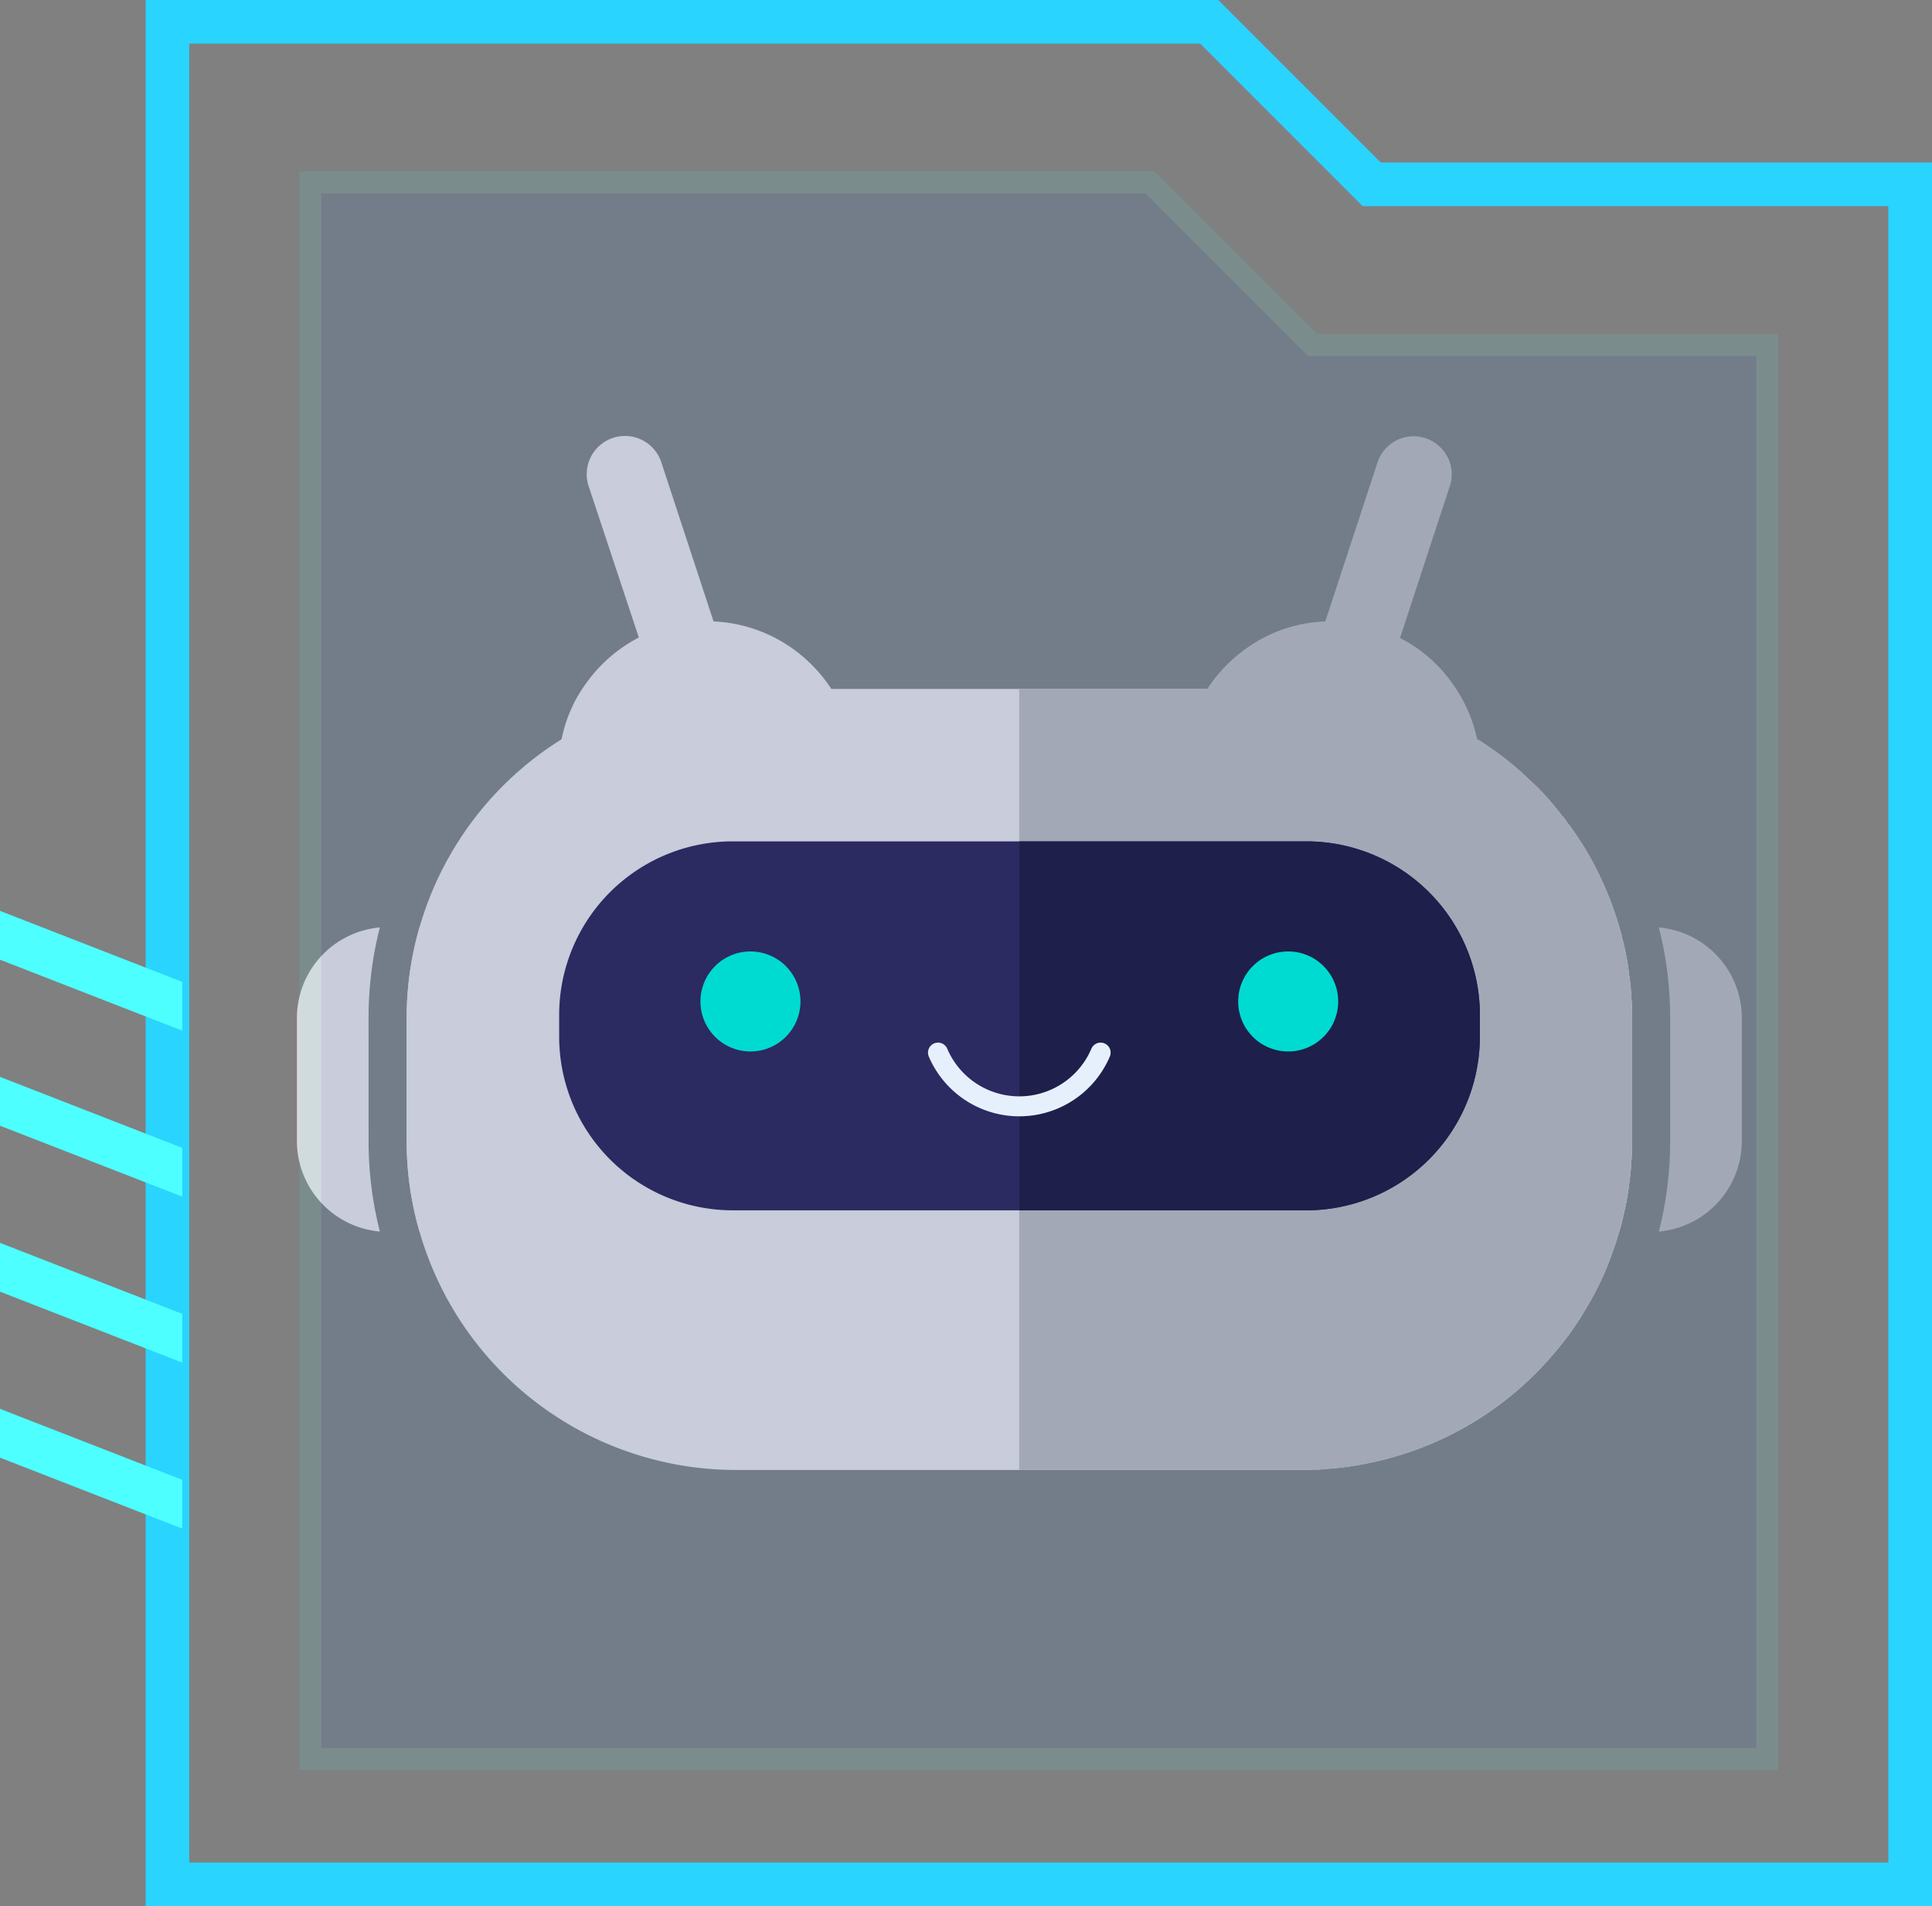
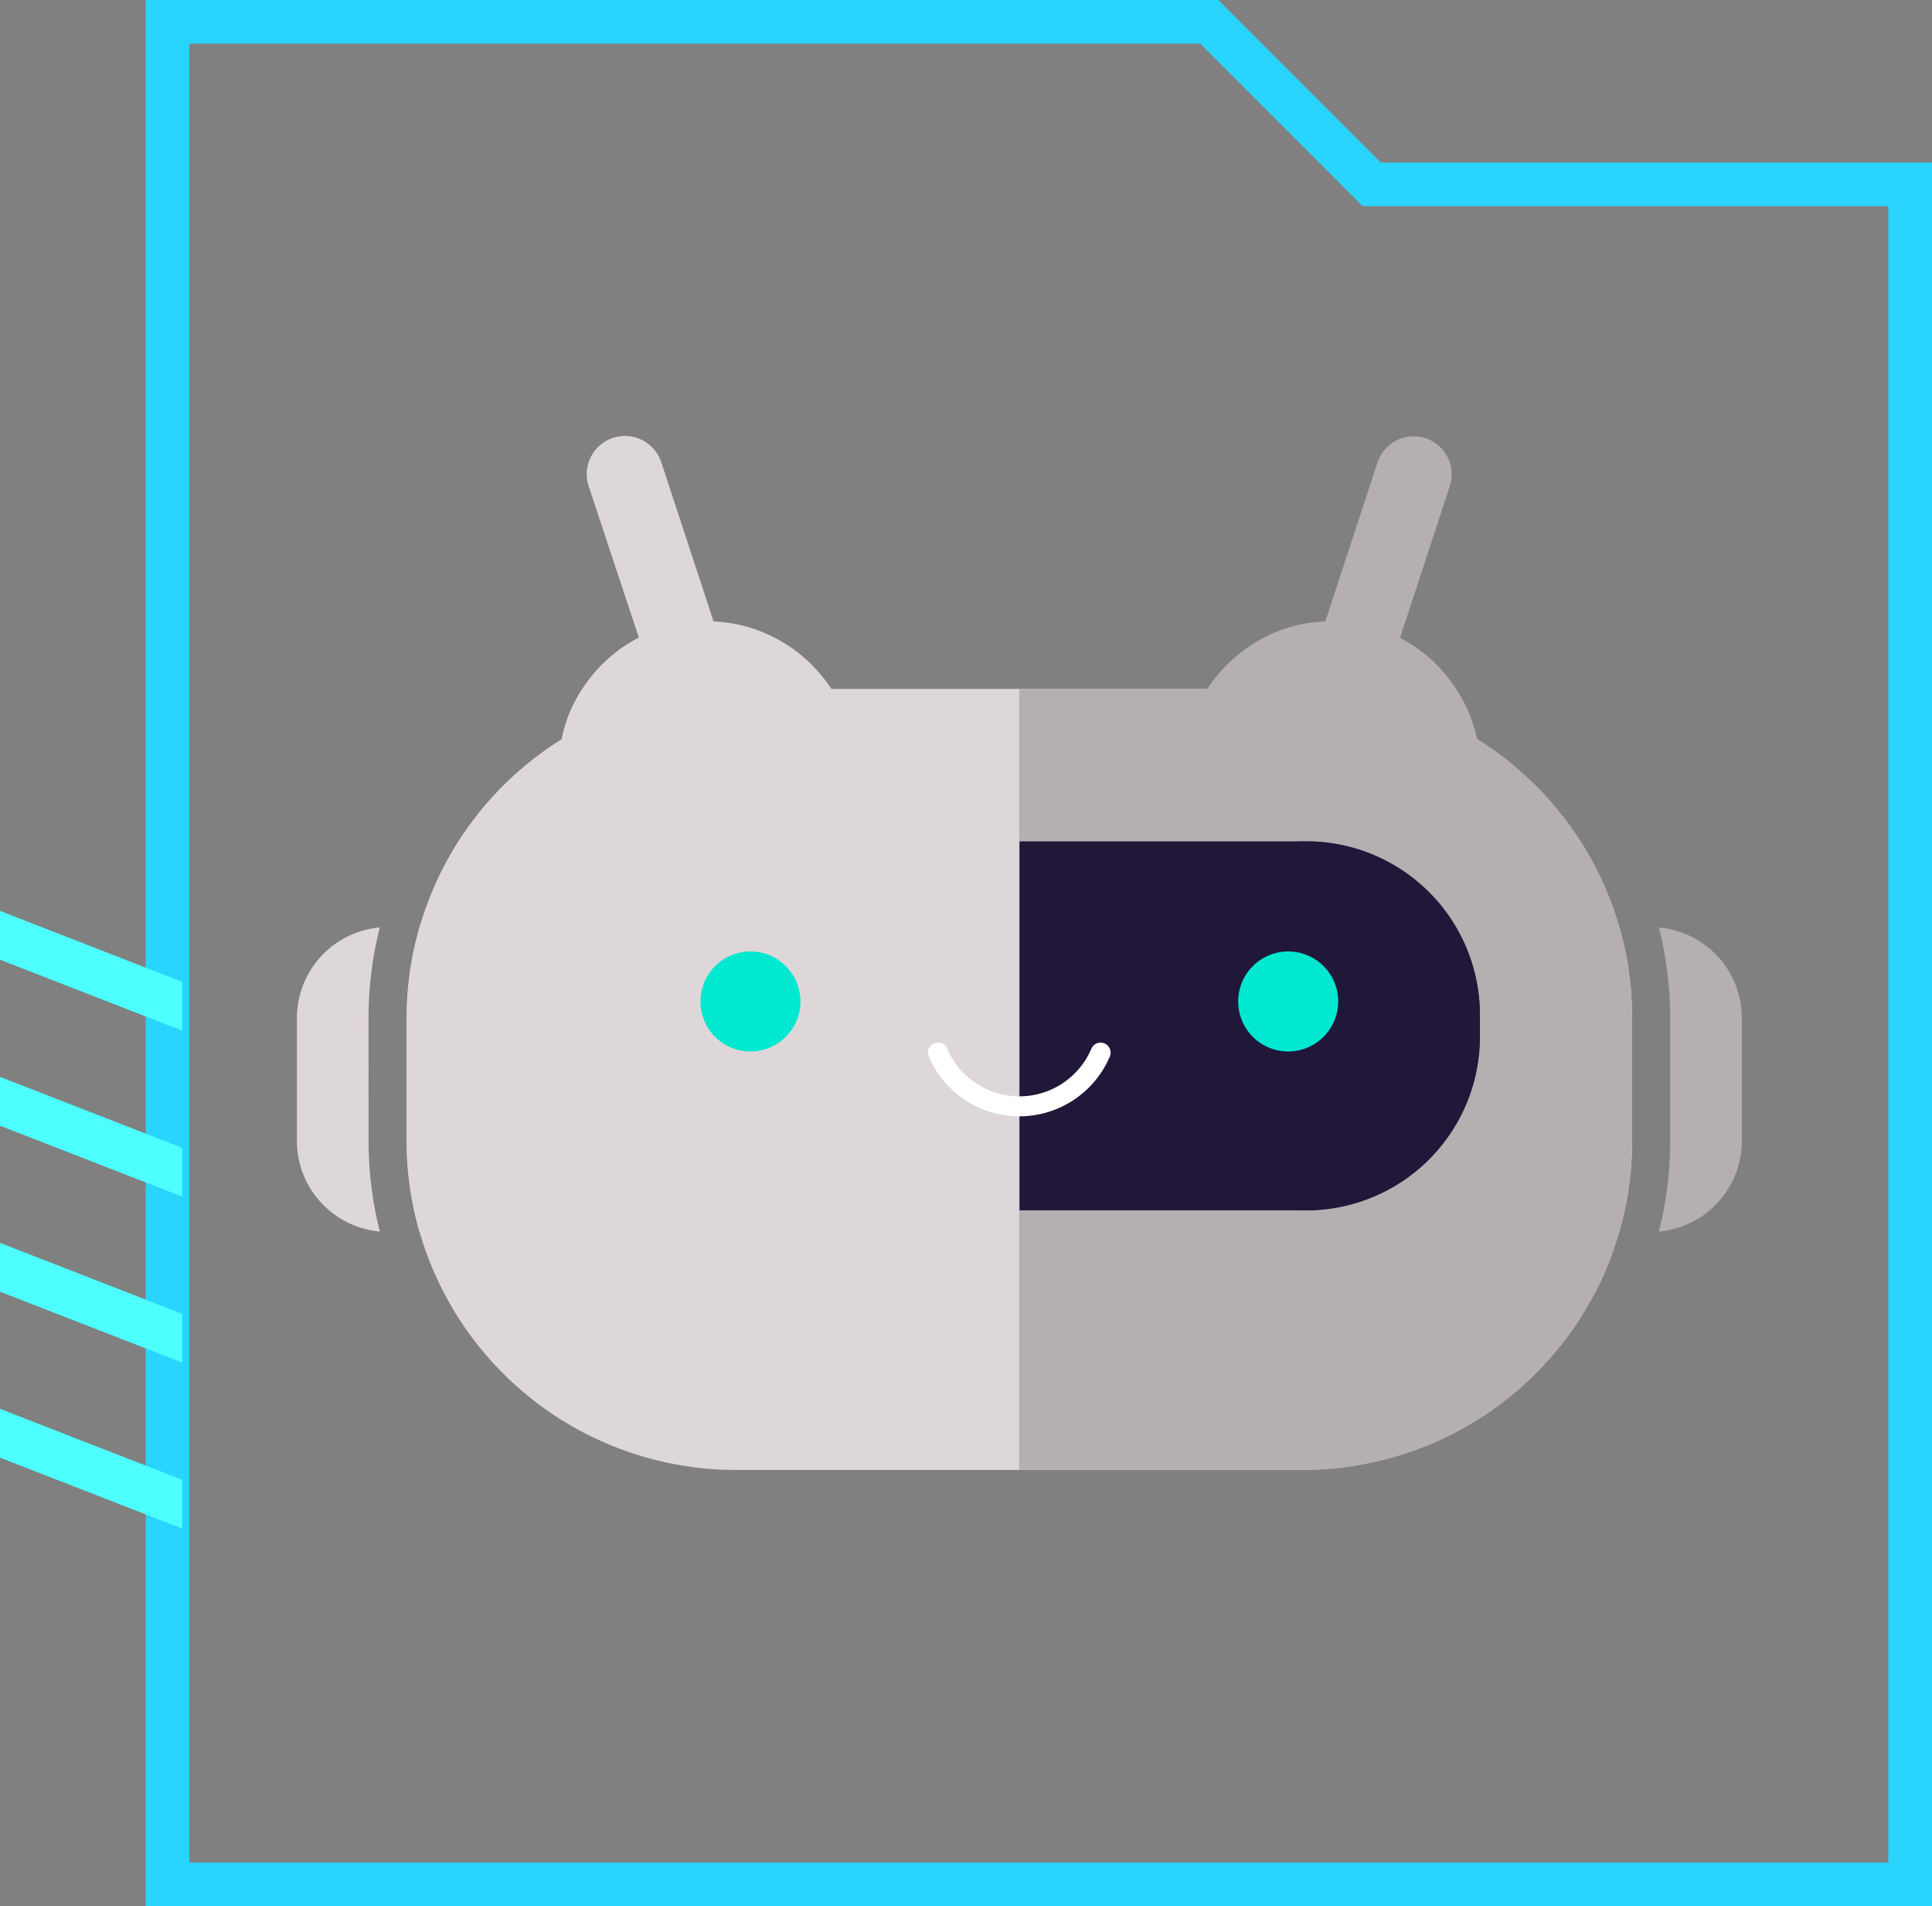
<svg xmlns="http://www.w3.org/2000/svg" id="h1c_icon" width="81.375" height="80.276" viewBox="0 0 81.375 80.276">
  <rect x="0" y="0" width="81.375" height="80.276" fill="#808080" stroke="none" />
  <defs>
    <clipPath id="clip-path">
      <rect id="矩形_12260" data-name="矩形 12260" width="60.859" height="43.543" fill="none" />
    </clipPath>
    <clipPath id="clip-path-2">
      <rect id="矩形_15728" data-name="矩形 15728" width="81.375" height="80.276" fill="none" />
    </clipPath>
    <clipPath id="clip-path-3">
-       <rect id="矩形_15727" data-name="矩形 15727" width="81.374" height="80.275" fill="none" />
-     </clipPath>
+       </clipPath>
    <clipPath id="clip-path-4">
      <rect id="矩形_15726" data-name="矩形 15726" width="62.28" height="67.316" fill="none" />
    </clipPath>
  </defs>
  <g id="组_4120" data-name="组 4120" transform="translate(12.506 18.366)">
    <g id="组_4119" data-name="组 4119" clip-path="url(#clip-path)">
      <path id="路径_3774" data-name="路径 3774" d="M3.018,91.946a15.4,15.4,0,0,0,.476,3.82A3.832,3.832,0,0,1,0,91.946V86.78a3.832,3.832,0,0,1,3.493-3.82,15.4,15.4,0,0,0-.476,3.82Z" transform="translate(0 -62.268)" fill="#ded7d9" />
      <path id="路径_3775" data-name="路径 3775" d="M23.165,82.906V95.738H19.074a13.677,13.677,0,0,1-.544-3.833V86.739a13.749,13.749,0,0,1,.544-3.833Z" transform="translate(-13.908 -62.227)" fill="#ded7d9" />
      <path id="路径_3776" data-name="路径 3776" d="M211.477,85.746c.027.326.041.652.041.992V91.9c0,.34-.013.666-.041.992a7.693,7.693,0,0,1-.082.8,10.069,10.069,0,0,1-.19,1.115c-.068.313-.136.625-.231.924h-4.092V82.9h4.092c.041.15.1.313.122.462a10.264,10.264,0,0,1,.3,1.591,7.806,7.806,0,0,1,.082.788" transform="translate(-155.28 -62.226)" fill="#b5afb1" />
      <path id="路径_3777" data-name="路径 3777" d="M233.484,86.781v5.166a3.832,3.832,0,0,1-3.494,3.82,15.4,15.4,0,0,0,.476-3.82V86.781a15.4,15.4,0,0,0-.476-3.82,3.832,3.832,0,0,1,3.494,3.82" transform="translate(-172.625 -62.268)" fill="#b5afb1" />
      <path id="路径_3778" data-name="路径 3778" d="M70.146,56.551v5.166c0,.34-.013.666-.041.992a7.69,7.69,0,0,1-.081.8,10.123,10.123,0,0,1-.19,1.115c-.068.313-.136.625-.231.924l-.163.53c-.068.177-.122.354-.19.53a11.834,11.834,0,0,1-.952,2.012c-.082.149-.177.3-.258.435s-.177.286-.272.421a12.034,12.034,0,0,1-.8,1.061,13.8,13.8,0,0,1-7.286,4.608c-.258.068-.53.122-.8.177a12.439,12.439,0,0,1-1.455.2c-.2.014-.394.041-.584.041s-.394.014-.6.014H32.424A13.872,13.872,0,0,1,19.075,65.55a13.677,13.677,0,0,1-.544-3.833V56.551a13.849,13.849,0,0,1,6.525-11.745,13.817,13.817,0,0,1,7.327-2.121H56.5c.217,0,.422.014.625.027s.408.027.6.054a12.861,12.861,0,0,1,1.808.313h.013a13.332,13.332,0,0,1,3.331,1.291,6.11,6.11,0,0,1,.571.326,1.254,1.254,0,0,1,.177.109l.013.013a5.347,5.347,0,0,1,.462.3,12.152,12.152,0,0,1,1.726,1.4,8.231,8.231,0,0,1,.693.693.013.013,0,0,0,.013.013c.231.258.449.517.652.788a1.125,1.125,0,0,1,.218.286c.136.163.245.326.367.5a12.731,12.731,0,0,1,1.278,2.352c.136.313.258.625.367.952.068.2.136.408.19.612.041.149.1.313.122.462a10.289,10.289,0,0,1,.3,1.591,7.81,7.81,0,0,1,.081.788c.027.326.041.652.041.992" transform="translate(-13.909 -32.038)" fill="#ded7d9" />
      <path id="路径_3779" data-name="路径 3779" d="M147.786,56.551v5.166c0,.34-.013.666-.041.992a7.7,7.7,0,0,1-.081.8,10.12,10.12,0,0,1-.19,1.115c-.068.313-.136.625-.231.924l-.163.53c-.068.177-.122.354-.19.53a11.835,11.835,0,0,1-.952,2.012c-.082.149-.177.3-.258.435s-.177.286-.272.421a12.034,12.034,0,0,1-.8,1.061,13.8,13.8,0,0,1-7.286,4.608c-.258.068-.53.122-.8.177a12.439,12.439,0,0,1-1.455.2c-.2.014-.394.041-.584.041s-.394.014-.6.014H121.972v-32.9h12.166c.217,0,.422.014.625.027s.408.027.6.054a12.862,12.862,0,0,1,1.808.313h.013a13.332,13.332,0,0,1,3.331,1.291,6.111,6.111,0,0,1,.571.326,1.254,1.254,0,0,1,.177.109l.013.013a5.346,5.346,0,0,1,.462.3,12.153,12.153,0,0,1,1.726,1.4,8.232,8.232,0,0,1,.693.693.013.013,0,0,0,.013.013c.231.258.449.517.652.788a1.125,1.125,0,0,1,.218.286c.136.163.245.326.367.5a12.732,12.732,0,0,1,1.278,2.352c.136.313.258.625.367.952.068.2.136.408.19.612.041.149.1.313.122.462a10.288,10.288,0,0,1,.3,1.591,7.821,7.821,0,0,1,.081.788c.027.326.041.652.041.992" transform="translate(-91.549 -32.038)" fill="#b5afb1" />
-       <path id="路径_3780" data-name="路径 3780" d="M83.059,75.711v.931a7.317,7.317,0,0,1-7.32,7.32H51.6a7.317,7.317,0,0,1-7.32-7.32v-.931a7.31,7.31,0,0,1,7.32-7.287H75.74a7.31,7.31,0,0,1,7.32,7.287" transform="translate(-33.234 -51.357)" fill="#302452" />
+       <path id="路径_3780" data-name="路径 3780" d="M83.059,75.711v.931a7.317,7.317,0,0,1-7.32,7.32a7.317,7.317,0,0,1-7.32-7.32v-.931a7.31,7.31,0,0,1,7.32-7.287H75.74a7.31,7.31,0,0,1,7.32,7.287" transform="translate(-33.234 -51.357)" fill="#302452" />
      <path id="路径_3781" data-name="路径 3781" d="M141.411,75.711v.931a7.317,7.317,0,0,1-7.32,7.32H122.02V68.424h12.071a7.31,7.31,0,0,1,7.32,7.287" transform="translate(-91.585 -51.357)" fill="#211739" />
      <path id="路径_3782" data-name="路径 3782" d="M72.354,89.118a2.106,2.106,0,1,1-2.106-2.106,2.106,2.106,0,0,1,2.106,2.106" transform="translate(-51.145 -65.309)" fill="#00e8cf" />
      <path id="路径_3783" data-name="路径 3783" d="M158.951,89.118a2.106,2.106,0,1,0,2.106-2.106,2.106,2.106,0,0,0-2.106,2.106" transform="translate(-119.305 -65.309)" fill="#00e8cf" />
      <path id="路径_3784" data-name="路径 3784" d="M110.424,105.519a4.147,4.147,0,0,1-3.81-2.509.422.422,0,1,1,.775-.334,3.3,3.3,0,0,0,6.068,0,.422.422,0,1,1,.775.334,4.146,4.146,0,0,1-3.809,2.509" transform="translate(-79.996 -76.873)" fill="#fff" />
      <path id="路径_3785" data-name="路径 3785" d="M56.679,37.479a6.192,6.192,0,0,1-.326,1.89H44.526a6.671,6.671,0,0,1-.272-1.169,4.2,4.2,0,0,1-.054-.721,6.424,6.424,0,0,1,.122-1.264,5.952,5.952,0,0,1,1.06-2.392,6.239,6.239,0,0,1,2.188-1.89,6.165,6.165,0,0,1,2.868-.693,2.025,2.025,0,0,1,.285.013,6.2,6.2,0,0,1,3.439,1.223,6.386,6.386,0,0,1,1.522,1.618,6.5,6.5,0,0,1,.992,3.384" transform="translate(-33.175 -23.448)" fill="#ded7d9" />
      <path id="路径_3786" data-name="路径 3786" d="M55.6,12.238a1.575,1.575,0,0,1-1.087,1.373,1.621,1.621,0,0,1-.5.081,1.586,1.586,0,0,1-1.522-1.1l-.517-1.55-.5-1.536-.326-1.02L49.033,2.11A1.61,1.61,0,0,1,52.092,1.1l2.2,6.7L54.7,9.043l.517,1.6.313.938a1.535,1.535,0,0,1,.068.652" transform="translate(-36.745 0)" fill="#ded7d9" />
      <path id="路径_3787" data-name="路径 3787" d="M162.245,37.479a4.2,4.2,0,0,1-.054.721,6.67,6.67,0,0,1-.272,1.169H150.092a6.192,6.192,0,0,1-.326-1.89,6.03,6.03,0,0,1,.272-1.794,5.606,5.606,0,0,1,.72-1.59,6.163,6.163,0,0,1,1.522-1.618,6.066,6.066,0,0,1,3.439-1.223,2.025,2.025,0,0,1,.285-.013,6.133,6.133,0,0,1,2.868.707,6.042,6.042,0,0,1,2.175,1.876,6.168,6.168,0,0,1,1.074,2.392,6.424,6.424,0,0,1,.122,1.264" transform="translate(-112.411 -23.448)" fill="#b5afb1" />
      <path id="路径_3788" data-name="路径 3788" d="M174.926,2.11,172.832,8.5,172.506,9.5l-.5,1.536h-.013L171.5,12.55l-.014.041a1.6,1.6,0,0,1-1.522,1.1,1.621,1.621,0,0,1-.5-.082,1.551,1.551,0,0,1-1.087-1.373,1.535,1.535,0,0,1,.068-.652l.313-.938.517-1.6.408-1.237,2.2-6.7a1.6,1.6,0,0,1,3.045,1.006" transform="translate(-126.369 0)" fill="#b5afb1" />
    </g>
  </g>
  <g id="组_4501" data-name="组 4501">
    <g id="组_4499" data-name="组 4499" clip-path="url(#clip-path-2)">
      <path id="路径_4593" data-name="路径 4593" d="M5.176,1.837H47.757L54.6,8.683h22.14V78.438H5.176ZM3.339,0V80.275H78.58V6.845H55.363L48.518,0Z" transform="translate(2.795)" fill="#29d4ff" />
      <g id="组_4498" data-name="组 4498" transform="translate(0 0.001)">
        <g id="组_4497" data-name="组 4497" clip-path="url(#clip-path-3)">
          <g id="组_4496" data-name="组 4496" transform="translate(12.614 7.225)" opacity="0.1" style="mix-blend-mode: screen;isolation: isolate">
            <g id="组_4495" data-name="组 4495">
              <g id="组_4494" data-name="组 4494" clip-path="url(#clip-path-4)">
                <path id="路径_4594" data-name="路径 4594" d="M7.116,70.58V4.183H42.481l6.845,6.845H68.477V70.58Z" transform="translate(-6.657 -3.724)" fill="#0068e8" />
                <path id="路径_4595" data-name="路径 4595" d="M69.146,71.248H6.866V3.933H42.879l6.847,6.845H69.146ZM7.785,70.33H68.227V11.7H49.346L42.5,4.852H7.785Z" transform="translate(-6.866 -3.933)" fill="#4dffff" />
              </g>
            </g>
          </g>
        </g>
      </g>
      <path id="路径_4596" data-name="路径 4596" d="M0,34.35l7.676,2.989V35.283L0,32.294Z" transform="translate(0 27.037)" fill="#4dffff" />
      <path id="路径_4597" data-name="路径 4597" d="M0,30.545l7.676,2.987V31.479L0,28.489Z" transform="translate(0 23.852)" fill="#4dffff" />
      <path id="路径_4598" data-name="路径 4598" d="M0,22.936l7.676,2.989V23.869L0,20.88Z" transform="translate(0 17.481)" fill="#4dffff" />
      <path id="路径_4599" data-name="路径 4599" d="M0,26.742l7.676,2.987V27.675L0,24.684Z" transform="translate(0 20.666)" fill="#4dffff" />
    </g>
  </g>
</svg>